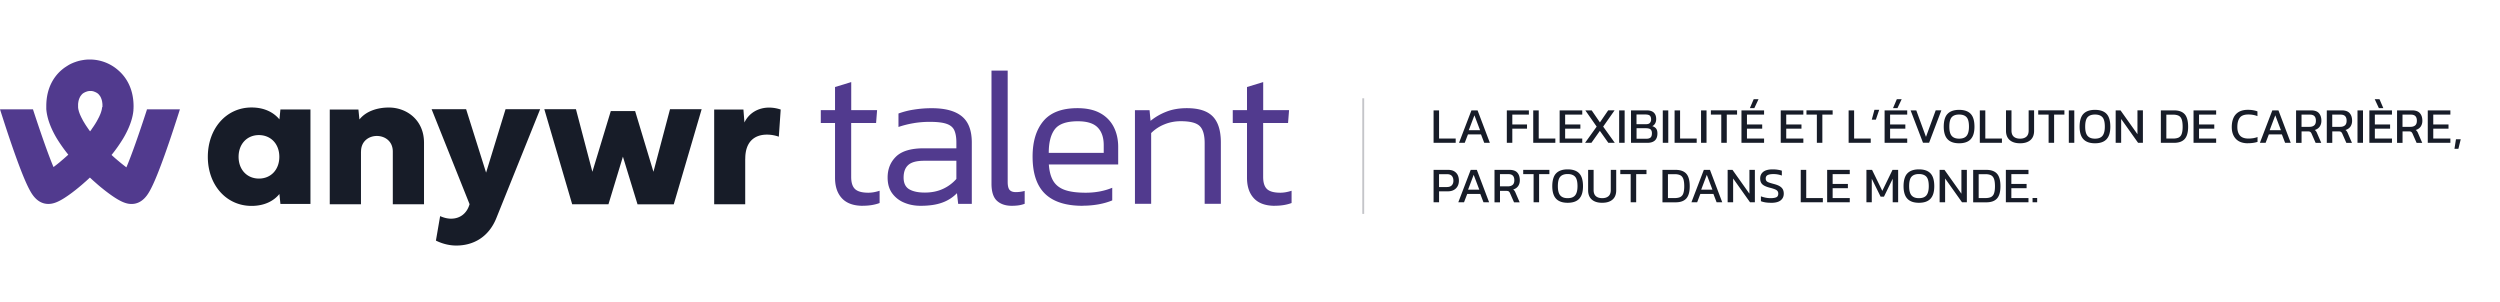
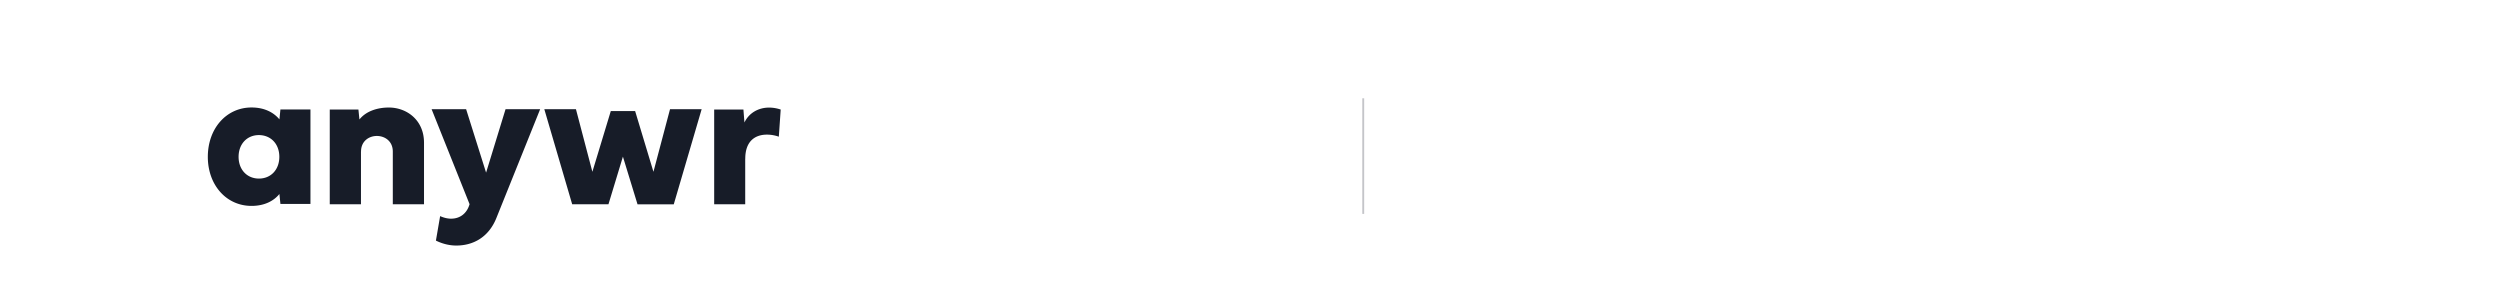
<svg xmlns="http://www.w3.org/2000/svg" width="331" height="40" viewBox="0 0 331 40">
  <g fill="none" fill-rule="evenodd">
    <g fill-rule="nonzero">
-       <path d="M19.455 14.51c-1.037 3.187-2.03 6.03-2.722 7.648l-.018-.013-.163-.127-.055-.042c-.06-.049-.127-.097-.194-.152l-.03-.024c-.055-.042-.115-.09-.176-.14l-.06-.048-.207-.17-.036-.03c-.06-.054-.121-.103-.188-.157l-.06-.049c-.073-.067-.146-.127-.225-.194l-.042-.036-.2-.176s-.037-.036-.06-.055c-.08-.072-.158-.145-.237-.218l-.012-.012a19.545 19.545 0 0 0 1.485-2.097l.024-.036c.03-.055.066-.11.097-.164.042-.079.09-.151.127-.224.77-1.388 1.085-2.515 1.164-3.394V14.448s.012-.054.012-.078v-.091c0-.06.006-.121.006-.182 0-2.515-1.103-3.994-2.03-4.794a5.69 5.69 0 0 0-3.728-1.424h-.266c-.043 0-.085.006-.128.012-.042 0-.085 0-.12.006a.825.825 0 0 1-.128.012c-.043 0-.085.012-.121.018-.043 0-.085.012-.128.018l-.127.019c-.042.006-.085.018-.127.024-.043.006-.085.018-.127.024-.043.012-.085.018-.122.03-.036.013-.085.019-.127.03l-.121.037-.127.036c-.043.013-.08.03-.116.043-.036.012-.084.03-.127.042-.042.018-.079.03-.115.043-.042.018-.085.03-.121.048-.043.018-.073.037-.115.049-.037.018-.08.036-.122.054-.042.018-.072.037-.109.055-.036.018-.078.036-.12.06a5.13 5.13 0 0 0-.104.061c-.03.018-.079.042-.115.067l-.103.066c-.036.025-.079.049-.115.073-.037.024-.067.049-.103.067l-.11.072c-.036.025-.072.055-.115.085-.03.025-.06.043-.09.067l-.2.164c-.928.8-2.03 2.278-2.03 4.794V14.49s.011.036.011.048v.019c.091.927.43 2.133 1.297 3.63l.091.151.03.049c.45.727.946 1.424 1.485 2.09l-.012.013c-.078.073-.163.151-.242.218l-.049.043a5.9 5.9 0 0 1-.212.187 4.843 4.843 0 0 1-.266.23l-.049.043c-.067.06-.14.115-.2.17l-.024.024-.218.182-.049.036c-.06.055-.127.103-.188.152l-.024.018c-.067.054-.133.103-.194.151l-.048.037c-.055.042-.11.085-.164.121l-.018.018c-.685-1.618-1.679-4.46-2.721-7.648H0c.279.872.558 1.74.842 2.606.83 2.509 1.546 4.515 2.128 5.963.375.928.69 1.625.975 2.146C4.218 25.685 4.94 27 6.4 27c.697 0 1.503-.26 3.188-1.527.121-.091.242-.188.364-.28l.096-.078c.11-.085.213-.17.322-.26l.054-.043c.121-.103.249-.206.376-.315l.09-.079c.104-.09.207-.176.31-.273l.079-.066c.127-.11.248-.224.376-.34l.078-.072c.055-.055.115-.103.17-.158.055.055.115.103.17.158l.085.078c.12.116.248.225.37.334l.09.079.303.266.097.085c.121.103.249.212.37.31.018.017.042.03.06.048.11.085.213.17.316.254l.103.079c.12.097.242.188.363.279 1.685 1.266 2.491 1.527 3.188 1.527 1.46 0 2.182-1.315 2.455-1.812.285-.521.606-1.224.975-2.146.582-1.448 1.304-3.454 2.128-5.963.29-.879.576-1.758.842-2.606h-4.382l.019.03zm-5.934-.328v.03c0 .036-.012.073-.018.11v.011a1.254 1.254 0 0 1-.024.134v.036l-.006.006c-.006.036-.018.073-.03.115 0 .006 0 .018-.007.024-.012.049-.03.104-.042.152l-.012.036c-.012.043-.03.091-.049.134a.086.086 0 0 1-.012.036c-.018.055-.042.11-.066.17 0 .012-.013.024-.019.036a1.647 1.647 0 0 1-.066.152l-.018.042-.091.188-.019.03c-.03.055-.06.115-.09.176l-.025.048c-.036.067-.079.14-.115.213l-.012.018c-.036.066-.079.133-.121.2l-.03.054c-.097.158-.2.315-.304.467l-.042.06c-.055.08-.11.152-.158.23l-.012.02c-.06.084-.12.169-.188.254-.006.006-.012.018-.018.024-.006-.006-.012-.018-.018-.024-.067-.085-.127-.17-.188-.255l-.012-.018c-.054-.079-.109-.152-.157-.23l-.043-.061a8.636 8.636 0 0 1-.333-.521c-.043-.067-.079-.134-.121-.2l-.013-.018a3.646 3.646 0 0 1-.115-.213l-.024-.048c-.03-.06-.06-.115-.09-.176l-.02-.03c-.035-.079-.072-.152-.108-.23a1.647 1.647 0 0 1-.067-.152l-.018-.036a2.074 2.074 0 0 1-.079-.206c-.018-.043-.03-.091-.048-.134l-.012-.036c-.019-.048-.03-.103-.043-.152v-.024c-.018-.036-.024-.072-.036-.115 0 0 0-.03-.006-.042-.012-.043-.018-.091-.024-.134v-.012c0-.036-.013-.073-.013-.109v-.375c0-.037 0-.073.006-.11 0-.024 0-.042.007-.066 0-.03.006-.061.012-.091 0-.018.006-.043.012-.06 0-.031.006-.055.012-.086 0-.024.006-.042.012-.06 0-.019.012-.049.018-.073.006-.024.012-.036.018-.06 0-.019.012-.043.019-.067.006-.025.012-.037.018-.055.006-.018.012-.042.024-.06l.024-.055s.018-.036.024-.055c.019-.036.03-.066.049-.103.006-.018.018-.03.024-.042a.559.559 0 0 1 .03-.049c.013-.018.019-.03.03-.042.013-.012.019-.03.031-.042.012-.013.018-.025.03-.037.013-.012.019-.03.03-.042l.031-.037s.024-.024.03-.036l.03-.03.037-.037.03-.03.037-.03s.024-.018.036-.024c.012-.006.024-.019.036-.025l.037-.024.036-.024.036-.018.037-.019.036-.018.037-.018.036-.018.036-.018.037-.012.036-.012.036-.013.03-.012.031-.012.03-.012h.03l.03-.018h.031l.03-.012h.03l.031-.012h.024l.025-.006h.024l.024-.007H12.145l.025.007h.024l.03.012h.03l.03.012h.031l.03.012h.03l.031.018.03.012.03.012.037.012.036.013.037.012.036.018.036.018.037.018.036.018.037.019.036.018.036.024.037.024s.024.018.036.025c.012.012.024.018.036.024l.037.03.03.03.036.037.03.03s.025.024.031.036l.03.037s.019.024.03.042c.013.012.019.024.03.037.013.012.02.03.031.042.012.012.018.024.03.042l.03.049.025.042s.018.037.024.055c.006.018.019.03.025.048.006.019.018.037.024.055a.215.215 0 0 0 .024.054c.006.019.012.043.024.061l.018.055c0 .018.013.042.019.066s.012.037.018.06c0 .019.012.05.018.074 0 .024.012.042.012.06 0 .018.012.055.012.085 0 .018.006.042.012.06 0 .03.006.061.013.092v.066c.012.037.012.073.012.11v.345" fill="#513A8E" />
      <path d="M27.515 20.758c0 3.739 2.449 6.503 5.788 6.503 1.758 0 2.976-.691 3.69-1.576L37.128 27h3.976V14.49h-3.976l-.133 1.316c-.715-.873-1.927-1.576-3.691-1.576-3.34 0-5.788 2.788-5.788 6.534m6.77-2.88c1.594.013 2.697 1.189 2.697 2.88 0 1.69-1.11 2.878-2.697 2.878-1.588 0-2.697-1.187-2.697-2.878s1.109-2.88 2.697-2.88M47.8 20.068c0-1.4 1.067-2.067 2.097-2.067s2.11.667 2.11 2.067v6.981h4.132v-8.157c0-2.994-2.284-4.655-4.654-4.655-1.485 0-3.006.461-3.897 1.582l-.133-1.321H43.66v12.545h4.133v-6.975h.006zm11.933 8.885c-.466 0-.963-.116-1.46-.34l-.558 3.243c.873.43 1.794.654 2.697.654 2.303 0 4.31-1.151 5.31-3.648l5.793-14.4h-4.582l-2.575 8.394-2.643-8.394h-4.57l5.025 12.57c-.364 1.278-1.315 1.92-2.437 1.92m20.825-1.903 1.915-6.309 1.933 6.31h4.8l3.691-12.588h-4.188l-2.194 8.284-2.424-8.036h-3.224l-2.437 8.036-2.175-8.284h-4.188l3.69 12.587h4.8zm18.115-6.036c0-2.34 1.315-3.188 2.866-3.188.54 0 1.073.097 1.576.273l.249-3.594a4.84 4.84 0 0 0-1.528-.26c-1.448 0-2.684.733-3.272 1.975l-.134-1.715h-3.872v12.545h4.109v-6.036h.006z" fill="#171C28" />
      <g fill="#513A8E">
-         <path d="M114.242 27.248c-1.218 0-2.139-.327-2.757-.981-.618-.655-.927-1.564-.927-2.734v-7.248h-1.885v-1.703h1.885v-3.06l2.145-.655v3.715h3.424l-.133 1.703h-3.297v7.14c0 .75.17 1.284.51 1.605.338.322.926.485 1.763.485.454 0 .951-.085 1.49-.26v1.624c-.642.242-1.387.363-2.224.363l.006.006zM121.885 27.248c-.782 0-1.51-.139-2.17-.418a3.697 3.697 0 0 1-1.594-1.242c-.4-.552-.6-1.243-.6-2.079 0-1.133.376-2.06 1.127-2.788.752-.721 1.97-1.085 3.661-1.085h4.315v-.757c0-.679-.09-1.218-.272-1.624-.182-.4-.528-.691-1.037-.861-.503-.176-1.248-.26-2.224-.26-.752 0-1.473.06-2.17.181-.697.121-1.351.285-1.963.497V15.03a10.49 10.49 0 0 1 1.975-.509 14.8 14.8 0 0 1 2.449-.194c1.763 0 3.085.358 3.963 1.073.88.715 1.322 1.873 1.322 3.479v8.109h-1.806l-.158-1.412a5.109 5.109 0 0 1-1.964 1.254c-.77.28-1.715.418-2.854.418zm.551-1.751c.91 0 1.71-.164 2.406-.485a5.305 5.305 0 0 0 1.782-1.321v-2.406h-4.266c-.976 0-1.673.182-2.091.551-.419.364-.63.928-.63 1.673 0 .746.254 1.267.757 1.558.503.29 1.188.43 2.042.43zM133.97 27.248c-.837 0-1.497-.224-1.976-.666-.479-.443-.721-1.2-.721-2.26V9.351h2.145v14.727c0 .521.085.879.26 1.073.177.193.443.284.813.284.4 0 .794-.054 1.176-.157v1.703a3.852 3.852 0 0 1-.837.212c-.278.036-.57.054-.86.054zM143.333 27.248c-2.218 0-3.872-.533-4.97-1.593-1.096-1.061-1.648-2.703-1.648-4.922 0-1.988.473-3.551 1.424-4.697.952-1.139 2.455-1.715 4.516-1.715 1.218 0 2.23.224 3.024.667a4.286 4.286 0 0 1 1.782 1.83c.394.776.587 1.655.587 2.63v2.328h-9.181c.066.94.272 1.685.612 2.224.34.54.854.927 1.545 1.164.691.236 1.6.351 2.734.351 1.272 0 2.442-.218 3.503-.654v1.672c-.54.225-1.146.4-1.819.522a11.86 11.86 0 0 1-2.103.181l-.006.012zm-4.472-7.012h7.272v-1.018c0-1.012-.266-1.794-.8-2.34-.533-.55-1.406-.823-2.63-.823-1.485 0-2.497.351-3.036 1.048-.54.697-.812 1.745-.812 3.14l.006-.007zM150.267 26.988v-12.4h1.933l.133 1.412a7.67 7.67 0 0 1 2.08-1.206c.793-.315 1.702-.473 2.732-.473 1.57 0 2.71.364 3.425 1.097.715.734 1.072 1.885 1.072 3.455v8.109h-2.145v-8.03c0-1.08-.218-1.837-.655-2.261-.436-.43-1.272-.643-2.509-.643-.77 0-1.49.14-2.17.419a5.213 5.213 0 0 0-1.75 1.151v9.364h-2.146v.006zM168.788 27.248c-1.218 0-2.14-.327-2.758-.981-.618-.655-.927-1.564-.927-2.734v-7.248h-1.885v-1.703h1.885v-3.06l2.145-.655v3.715h3.425l-.134 1.703h-3.297v7.14c0 .75.17 1.284.51 1.605.339.322.927.485 1.763.485.455 0 .952-.085 1.491-.26v1.624c-.642.242-1.388.363-2.224.363l.006.006z" />
-       </g>
+         </g>
    </g>
    <g fill="#171C28" fill-rule="nonzero">
-       <path d="M189.806 18.903v-4.29h.727v3.732h2.2v.558h-2.927zM193.176 18.903l1.642-4.29h.812l1.625 4.29h-.746l-.424-1.11h-1.727l-.425 1.11h-.757zm1.29-1.667h1.492l-.746-1.97-.745 1.97zM199.503 18.903v-4.29h2.921v.563h-2.194v1.303h1.946v.557h-1.946v1.867zM203 18.903v-4.29h.727v3.732h2.2v.558H203zM206.497 18.903v-4.29h2.994v.563h-2.267v1.303h2.018v.557h-2.018v1.31h2.267v.557h-2.994zM209.867 18.903l1.533-2.14-1.503-2.15h.842l1.091 1.593 1.091-1.594h.849l-1.51 2.152 1.534 2.139h-.855l-1.115-1.576-1.115 1.576h-.854zM214.376 18.903v-4.29h.727v4.29zM215.945 18.903v-4.29h2.08c.423 0 .739.102.945.302.206.2.309.479.309.849 0 .23-.049.424-.14.581a.89.89 0 0 1-.375.358c.206.06.375.164.497.31.12.15.181.369.181.654 0 .418-.115.727-.339.933-.224.206-.558.31-.988.31h-2.176l.006-.007zm.728-2.46h1.254c.243 0 .418-.055.521-.17a.658.658 0 0 0 .158-.455c0-.224-.054-.388-.158-.497-.109-.109-.309-.163-.6-.163h-1.175v1.284zm0 1.927h1.29c.261 0 .45-.055.57-.164.122-.109.182-.297.182-.57 0-.224-.06-.388-.176-.497-.115-.109-.333-.163-.642-.163h-1.218v1.394h-.006zM220.152 18.903v-4.29h.727v4.29zM221.715 18.903v-4.29h.727v3.732h2.2v.558h-2.927zM225.218 18.903v-4.29h.727v4.29zM227.897 18.903v-3.727h-1.376v-.564h3.467v.564h-1.364v3.727h-.727zM230.57 18.903v-4.29h2.994v.563h-2.267v1.303h2.018v.557h-2.018v1.31h2.267v.557h-2.994zm1.115-4.588.503-1.182h.642l-.557 1.182h-.588zM235.77 18.903v-4.29h2.994v.563h-2.267v1.303h2.018v.557h-2.018v1.31h2.267v.557h-2.994zM240.552 18.903v-3.727h-1.376v-.564h3.466v.564h-1.363v3.727h-.727zM244.758 18.903v-4.29h.727v3.732h2.2v.558h-2.927zM247.824 15.842l.352-1.303h.63l-.442 1.303h-.546zM249.521 18.903v-4.29h2.994v.563h-2.267v1.303h2.019v.557h-2.019v1.31h2.267v.557h-2.994zm1.115-4.588.503-1.182h.643l-.558 1.182h-.588zM254.606 18.903l-1.642-4.29h.751L255 18.126l1.285-3.515h.751l-1.624 4.291h-.812zM259.388 18.97c-.679 0-1.188-.176-1.527-.534-.34-.357-.51-.915-.51-1.666 0-.752.17-1.352.51-1.697.339-.352.848-.528 1.527-.528.679 0 1.194.176 1.527.528.333.351.503.915.503 1.697s-.17 1.303-.503 1.666c-.333.358-.848.534-1.527.534zm0-.612c.448 0 .782-.122.988-.37.206-.249.315-.655.315-1.218 0-.594-.103-1.012-.315-1.249-.212-.236-.54-.357-.988-.357-.449 0-.77.12-.982.357-.212.237-.315.655-.315 1.249 0 .563.103.97.315 1.218.212.248.54.37.982.37zM262.127 18.903v-4.29h.728v3.732h2.2v.558h-2.928zM267.46 18.97c-.593 0-1.048-.14-1.375-.425-.327-.284-.491-.697-.491-1.23v-2.703h.727v2.673c0 .357.097.63.297.806.2.176.479.267.843.267.363 0 .636-.091.836-.267.2-.176.297-.449.297-.806v-2.673h.721v2.703c0 .54-.163.952-.485 1.23-.327.285-.782.425-1.37.425zM271.236 18.903v-3.727h-1.375v-.564h3.466v.564h-1.363v3.727h-.728zM273.91 18.903v-4.29h.726v4.29zM277.376 18.97c-.679 0-1.188-.176-1.528-.534-.339-.357-.509-.915-.509-1.666 0-.752.17-1.352.51-1.697.339-.352.848-.528 1.527-.528.679 0 1.194.176 1.527.528.333.351.503.915.503 1.697s-.17 1.303-.503 1.666c-.333.358-.848.534-1.527.534zm0-.612c.448 0 .782-.122.988-.37.206-.249.315-.655.315-1.218 0-.594-.103-1.012-.315-1.249-.212-.236-.54-.357-.988-.357-.449 0-.77.12-.982.357-.212.237-.315.655-.315 1.249 0 .563.103.97.315 1.218.212.248.54.37.982.37zM280.115 18.903v-4.29h.643L283 17.77v-3.158h.721v4.291h-.642l-2.237-3.151v3.151h-.727zM286.097 18.903v-4.29h1.74c.636 0 1.108.169 1.411.502.304.333.461.891.461 1.673 0 .733-.151 1.273-.454 1.612-.303.34-.776.51-1.419.51h-1.739v-.007zm.727-.558h.897c.279 0 .515-.042.703-.12a.81.81 0 0 0 .418-.461c.091-.225.14-.552.14-.976 0-.424-.043-.752-.127-.982-.085-.23-.219-.394-.407-.485-.181-.09-.43-.14-.727-.14h-.897v3.17-.006zM290.424 18.903v-4.29h2.994v.563h-2.266v1.303h2.018v.557h-2.018v1.31h2.266v.557h-2.994zM297.636 18.97c-.709 0-1.242-.194-1.606-.582-.363-.388-.545-.91-.545-1.564 0-.472.079-.879.23-1.218.152-.34.388-.6.703-.788.315-.182.715-.279 1.206-.279.249 0 .479.019.685.055.206.036.4.085.576.151v.63a2.82 2.82 0 0 0-.57-.163 3.555 3.555 0 0 0-.636-.054c-.534 0-.91.139-1.127.424-.219.285-.328.697-.328 1.23 0 .503.121.885.358 1.146.236.26.612.387 1.115.387.206 0 .412-.018.618-.048.206-.036.4-.085.582-.158v.643c-.176.06-.37.103-.576.133-.206.03-.436.049-.685.049v.006zM299.212 18.903l1.643-4.29h.812l1.624 4.29h-.746l-.424-1.11h-1.727l-.424 1.11h-.758zm1.291-1.667h1.49l-.745-1.97-.745 1.97zM304 18.903v-4.29h1.976c.479 0 .83.12 1.048.369.218.248.328.582.328 1.006 0 .303-.073.557-.225.776-.151.212-.37.363-.654.448.079.06.14.121.188.188.042.067.09.158.133.267l.54 1.248h-.746l-.527-1.2a.582.582 0 0 0-.176-.248c-.067-.049-.188-.073-.352-.073h-.806v1.521H304v-.012zm.727-2.11h1.055c.26 0 .466-.066.618-.193.152-.127.224-.333.224-.618 0-.54-.26-.806-.782-.806h-1.12v1.618h.005zM308.067 18.903v-4.29h1.975c.48 0 .83.12 1.049.369.218.248.327.582.327 1.006 0 .303-.073.557-.224.776-.152.212-.37.363-.655.448.08.06.14.121.188.188.043.067.091.158.134.267l.539 1.248h-.745l-.528-1.2a.582.582 0 0 0-.175-.248c-.067-.049-.188-.073-.352-.073h-.806v1.521h-.727v-.012zm.727-2.11h1.054c.261 0 .467-.066.619-.193.151-.127.224-.333.224-.618 0-.54-.26-.806-.782-.806h-1.121v1.618h.006zM312.133 18.903v-4.29h.728v4.29zM313.703 18.903v-4.29h2.994v.563h-2.267v1.303h2.018v.557h-2.018v1.31h2.267v.557h-2.994zm1.26-4.588-.55-1.182h.63l.509 1.182h-.588zM317.37 18.903v-4.29h1.975c.48 0 .83.12 1.049.369.218.248.327.582.327 1.006 0 .303-.073.557-.224.776-.152.212-.37.363-.655.448.08.06.14.121.188.188.043.067.091.158.134.267l.539 1.248h-.745l-.528-1.2a.582.582 0 0 0-.175-.248c-.067-.049-.188-.073-.352-.073h-.806v1.521h-.727v-.012zm.727-2.11h1.055c.26 0 .466-.066.618-.193.151-.127.224-.333.224-.618 0-.54-.26-.806-.782-.806h-1.121v1.618h.006zM321.436 18.903v-4.29h2.994v.563h-2.266v1.303h2.018v.557h-2.018v1.31h2.266v.557h-2.994zM324.97 19.703l.2-1.26h.63l-.31 1.26h-.526zM189.806 26.782V22.49h1.915c.327 0 .6.06.812.188.212.127.37.297.473.509.103.218.152.46.152.733 0 .424-.134.77-.394 1.024-.267.261-.619.388-1.073.388h-1.158v1.449h-.727zm.727-2.018h1.025c.29 0 .509-.073.654-.225.146-.151.218-.357.218-.612 0-.272-.072-.49-.212-.642-.14-.152-.351-.224-.63-.224h-1.06v1.709l.005-.006zM193.079 26.782l1.642-4.291h.812l1.625 4.29h-.746l-.424-1.108h-1.727l-.425 1.109h-.757zm1.29-1.667h1.492l-.746-1.97-.745 1.97zM197.873 26.782V22.49h1.975c.48 0 .83.121 1.049.37.218.248.327.581.327 1.006 0 .303-.072.557-.224.775-.152.213-.37.364-.655.449.08.06.14.121.188.188.043.066.091.157.134.266l.54 1.249h-.746l-.528-1.2a.582.582 0 0 0-.175-.249c-.067-.048-.188-.072-.352-.072h-.806v1.52h-.727v-.011zm.727-2.11h1.055c.26 0 .466-.066.618-.193.151-.127.224-.334.224-.618 0-.54-.26-.806-.782-.806h-1.121v1.618h.006zM203.048 26.782v-3.727h-1.375v-.564h3.466v.564h-1.363v3.727h-.728zM207.558 26.848c-.68 0-1.188-.175-1.528-.533-.34-.357-.509-.915-.509-1.667 0-.751.17-1.351.51-1.696.339-.352.848-.528 1.527-.528.678 0 1.194.176 1.527.528.333.351.503.915.503 1.696 0 .782-.17 1.304-.503 1.667-.333.358-.849.533-1.527.533zm0-.612c.448 0 .781-.12.987-.37.207-.248.316-.654.316-1.218 0-.593-.103-1.012-.316-1.248-.212-.236-.539-.358-.987-.358-.449 0-.77.122-.982.358-.212.236-.315.655-.315 1.248 0 .564.103.97.315 1.219.212.248.54.37.982.37zM212.133 26.848c-.594 0-1.048-.139-1.375-.424-.328-.285-.491-.697-.491-1.23V22.49h.727v2.673c0 .357.097.63.297.806.2.175.479.266.842.266.364 0 .637-.09.837-.266.2-.176.297-.449.297-.806V22.49h.72v2.703c0 .54-.163.951-.484 1.23-.327.285-.782.424-1.37.424zM215.903 26.782v-3.727h-1.376v-.564h3.467v.564h-1.364v3.727h-.727zM220.11 26.782V22.49h1.738c.637 0 1.11.17 1.413.503.303.333.46.89.46 1.673 0 .733-.151 1.272-.454 1.612-.303.34-.776.509-1.419.509h-1.739v-.006zm.726-.558h.897c.28 0 .515-.042.703-.121a.81.81 0 0 0 .419-.46c.09-.225.139-.552.139-.976 0-.425-.042-.752-.127-.982-.085-.23-.219-.394-.406-.485-.182-.09-.43-.14-.728-.14h-.897v3.17-.006zM223.945 26.782l1.643-4.291h.812l1.624 4.29h-.745l-.424-1.108h-1.728l-.424 1.109h-.758zm1.291-1.667h1.491l-.745-1.97-.746 1.97zM228.74 26.782V22.49h.642l2.242 3.157v-3.157h.721v4.29h-.642l-2.236-3.15v3.15h-.728zM234.485 26.848c-.558 0-1-.072-1.34-.212v-.642c.194.073.394.127.619.176.218.042.436.066.654.066.34 0 .6-.042.77-.12.17-.08.254-.243.254-.48a.53.53 0 0 0-.109-.351c-.072-.091-.188-.164-.351-.23a5.62 5.62 0 0 0-.679-.207c-.46-.12-.788-.272-.976-.454-.188-.182-.279-.436-.279-.764 0-.375.14-.672.413-.885.272-.212.684-.32 1.236-.32.248 0 .485.017.703.054.218.036.394.073.515.121v.642a3.154 3.154 0 0 0-1.121-.194c-.321 0-.57.043-.746.128-.175.085-.266.236-.266.46 0 .128.03.23.09.316.061.084.17.151.322.206.151.06.364.12.636.194.352.09.625.193.818.315.194.12.328.266.407.424.078.157.115.345.115.551 0 .376-.14.673-.418.891-.28.219-.704.322-1.273.322l.006-.007zM238.418 26.782V22.49h.727v3.733h2.2v.558zM241.915 26.782V22.49h2.994v.564h-2.267v1.303h2.019v.557h-2.019v1.31h2.267v.557zM247.115 26.782V22.49h.746l1.357 2.782 1.352-2.782h.745v4.29h-.721v-3.114l-1.158 2.375h-.442l-1.17-2.375v3.115h-.721zM254.067 26.848c-.68 0-1.188-.175-1.528-.533-.339-.357-.509-.915-.509-1.667 0-.751.17-1.351.51-1.696.339-.352.848-.528 1.527-.528.678 0 1.194.176 1.527.528.333.351.503.915.503 1.696 0 .782-.17 1.304-.503 1.667-.333.358-.849.533-1.527.533zm0-.612c.448 0 .781-.12.988-.37.206-.248.315-.654.315-1.218 0-.593-.103-1.012-.315-1.248-.213-.236-.54-.358-.988-.358-.449 0-.77.122-.982.358-.212.236-.315.655-.315 1.248 0 .564.103.97.315 1.219.212.248.54.37.982.37zM256.806 26.782V22.49h.642l2.243 3.157v-3.157h.721v4.29h-.642l-2.237-3.15v3.15h-.727zM261.248 26.782V22.49h1.74c.636 0 1.109.17 1.412.503.303.333.46.89.46 1.673 0 .733-.15 1.272-.454 1.612-.303.34-.776.509-1.418.509h-1.74v-.006zm.728-.558h.897c.279 0 .515-.042.703-.121a.81.81 0 0 0 .418-.46c.09-.225.14-.552.14-.976 0-.425-.043-.752-.128-.982-.085-.23-.218-.394-.406-.485-.182-.09-.43-.14-.727-.14h-.897v3.17-.006zM265.576 26.782V22.49h2.994v.564h-2.267v1.303h2.018v.557h-2.018v1.31h2.267v.557zM269.11 26.782v-.57h.611v.57z" />
-     </g>
+       </g>
    <path stroke="#161B28" stroke-width=".25" opacity=".25" d="M180.491 13.012V28.32" />
  </g>
</svg>